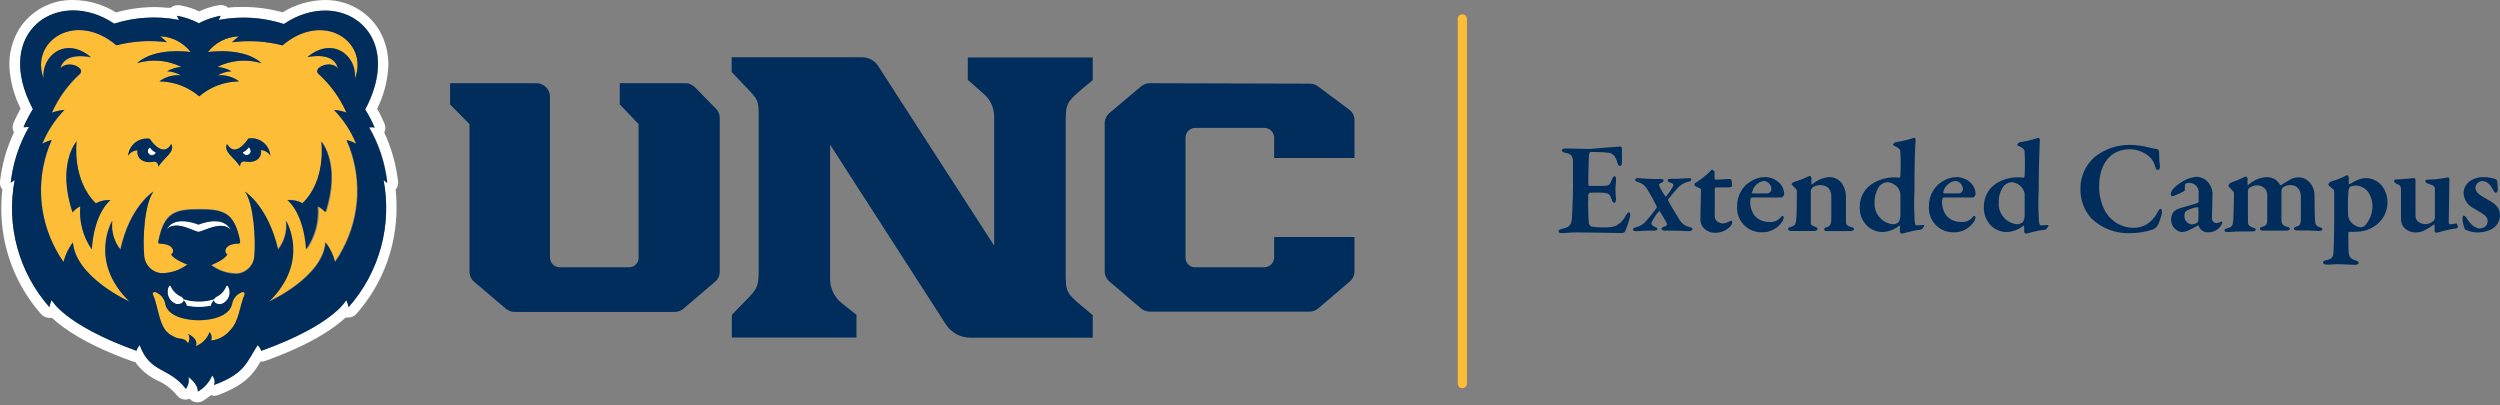
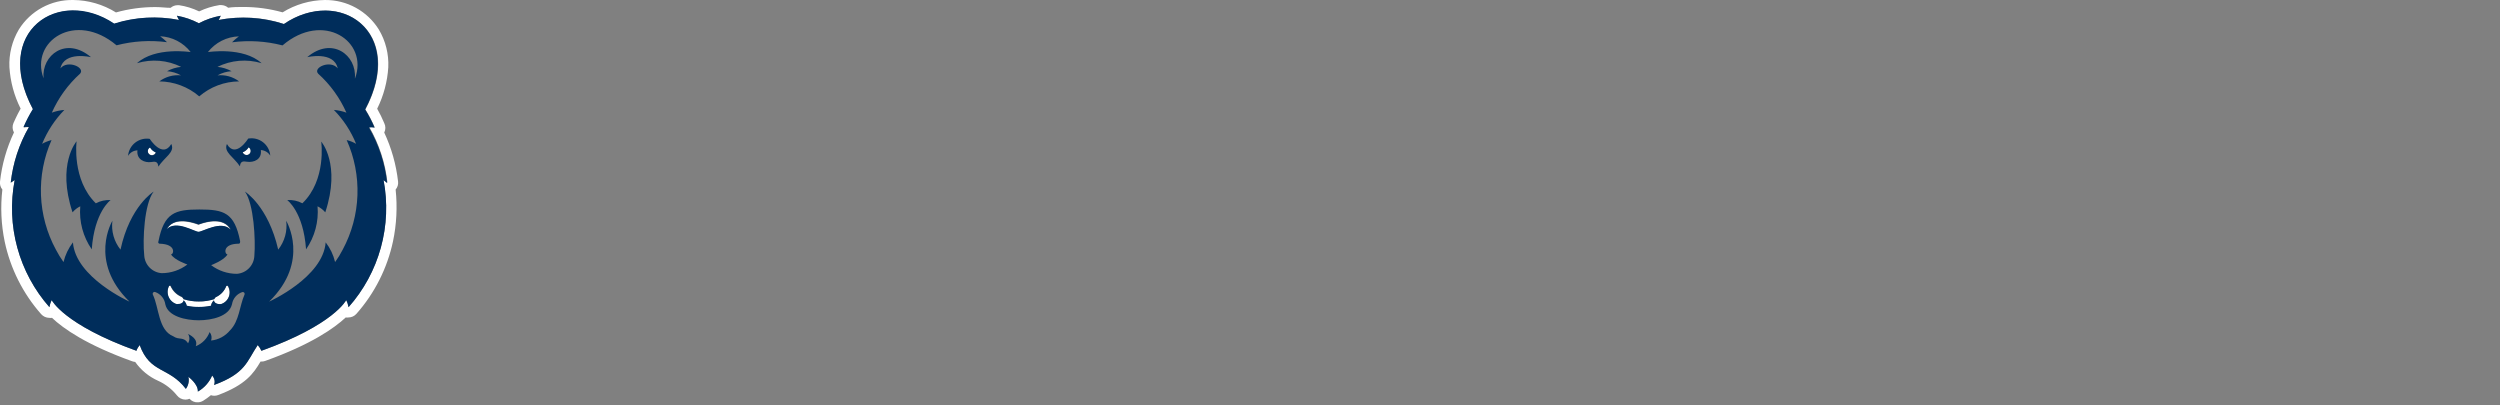
<svg xmlns="http://www.w3.org/2000/svg" fill="none" height="81" viewBox="0 0 500 81" width="500">
  <rect x="0" y="0" width="500" height="81" fill="#808080" stroke="none" />
  <clipPath id="a">
    <path d="m0 0h500v80.448h-500z" />
  </clipPath>
  <g clip-path="url(#a)">
-     <path d="m321.753 29.466c.775-.009 1.549-.066 2.317-.17.094 0 .283.17.32.339v2.826c0 .527-.188.735-.414.735s-.452-.396-.509-.641c-.339-1.488-1.074-1.884-1.695-1.997-1.213-.138-2.435-.188-3.655-.151-.113 0-.321.113-.339.735-.019.622-.151 4.333-.113 5.784 0 0 .113.264.263.264h2.11c1.884 0 1.884-.113 2.318-1.262.169-.396.339-.697.584-.697s.282.452.264.754c0 .735-.113 1.206-.113 1.884.004.629.042 1.258.113 1.884 0 .49-.132.81-.34.81-.207 0-.433-.32-.508-.584-.339-1.168-.678-1.357-1.715-1.432-1.036-.075-1.884 0-2.637 0-.113 0-.339.264-.339.32-.067 1.217-.067 2.438 0 3.655-.012.724.025 1.448.113 2.167.039.146.112.28.214.392.101.112.228.197.37.249.704.106 1.416.157 2.129.151.816.043 1.635-.033 2.43-.226.894-.36 1.629-1.028 2.072-1.884.377-.678.622-.923.829-.923.208 0 .245.546.208.772-.252 1.042-.586 2.063-.999 3.052 0 .188-.509.339-.641.339-.131 0-6.801-.132-8.779-.132s-2.054.132-3.014.132c-.49 0-.886 0-.886-.339s.339-.414.791-.527c1.338-.32 1.677-.584 1.884-1.997 0-1.112.208-3.127.208-6.387v-5.106c0-.772-.264-1.47-1.413-1.677-.547-.113-.829-.226-.829-.49 0-.264.433-.396.81-.396 1.243 0 3.41.094 4.785.094zm5.897 6.161c.527 0 1.733.17 2.882.17h1.602c.452 0 .584.113.584.32 0 .207-.113.32-.471.452s-.452.301-.452.471c.349.789.778 1.54 1.281 2.242.008.016.02.029.035.039s.032.014.05.014c.017 0 .035-.005.05-.014s.027-.023.034-.039c.481-.59.909-1.22 1.282-1.884.282-.396.188-.659-.227-.791-.697-.245-.772-.339-.772-.528s.264-.32.528-.32h1.488c.509 0 1.639-.132 2.11-.132s.584 0 .584.283-.17.301-.509.433c-.88.16-1.675.627-2.242 1.319-.64.697-1.055 1.225-1.884 2.204v.188c.245.546 1.564 2.751 2.355 3.994.209.338.483.631.806.86.324.23.691.392 1.078.477.528.132.66.283.66.452 0 .17-.32.396-.66.396-.339 0-2.524-.113-3.297-.113h-1.658c-.301 0-.584-.17-.584-.358s.189-.339.584-.452c.396-.113.735-.245.283-.999s-.791-1.432-1.206-2.035c-.012-.013-.027-.022-.043-.029s-.033-.01-.051-.01-.035.004-.051.01-.031.017-.043.029c-.623.694-1.132 1.482-1.507 2.336 0 .301.132.565.847.829.098.016.187.063.255.135s.111.163.122.261c0 .17-.377.283-.584.283h-1.243c-.923 0-1.583.113-2.242.113-.302 0-.829 0-.829-.32 0-.32.414-.396.64-.471.724-.176 1.38-.563 1.884-1.111.547-.584 1.395-1.658 2.224-2.77v-.283c-.564-1.171-1.193-2.309-1.885-3.41-.36-.669-.969-1.169-1.695-1.394-.509-.17-.735-.264-.735-.527 0-.264.245-.32.622-.32zm18.275.17c.113 0 .395.094.395.283s.095.772.095 1.074c0 .301-.509.32-.697.32h-2.506c-.058.001-.115.019-.162.053s-.083.081-.102.136v5.332c-.03.225-.009.454.063.67.072.216.192.412.352.574.372.288.829.447 1.3.452.403-.05.794-.178 1.149-.377.134-.097.289-.162.452-.188 0 0 .188.132.188.433-.07.283-.213.543-.414.754-.394.399-.863.714-1.381.928s-1.073.321-1.634.316c-.466.008-.929-.09-1.353-.286s-.799-.484-1.096-.845c-.403-.54-.579-1.216-.49-1.884 0-.961.113-4.804.113-5.652 0-.17-.452-.358-.998-.565-.089-.04-.166-.103-.222-.182s-.09-.173-.098-.27c-.006-.049.004-.099.027-.143.024-.044.06-.079.104-.102.994-.605 1.923-1.312 2.77-2.11.32-.358.509-.584.603-.584s.527.264.527.452v1.319s.132.245.245.245zm9.891.735c.32.295.575.654.75 1.053.175.399.266.829.267 1.265 0 .188-.263.64-.584.64h-5.821c-.062-.003-.122.013-.173.047s-.09.084-.11.141c-.082.307-.12.624-.113.942.054.876.34 1.721.829 2.449.36.421.808.757 1.313.985.505.228 1.053.342 1.607.334.441.052.888-.005 1.302-.166s.782-.421 1.072-.757c.113-.151.245-.301.358-.301s.226.17.226.339c-.016.233-.087.459-.207.659-.429.729-1.049 1.329-1.792 1.733s-1.583.6-2.428.565c-.68.006-1.354-.132-1.977-.402-.624-.271-1.183-.669-1.643-1.17s-.81-1.092-1.027-1.737c-.217-.644-.296-1.327-.233-2.004-.011-1.102.301-2.183.897-3.111s1.45-1.66 2.457-2.108c.67-.324 1.403-.497 2.147-.509 1.069-.019 2.103.38 2.883 1.112zm-5.464 1.884c-.006.059.01.119.045.168.034.049.086.083.144.096h2.826c.119.005.238-.014.35-.056s.214-.107.3-.189c.087-.083.155-.182.202-.292s.071-.228.071-.348c-.022-.398-.179-.776-.447-1.071s-.629-.489-1.023-.549c-.577.085-1.114.343-1.541.74s-.724.914-.851 1.483zm8.61-2.072c.725-.22 1.436-.484 2.129-.791.286-.166.589-.298.905-.396.094 0 .282.301.282.396v1.168c0 .245.189.132.189.132.928-.824 2.098-1.326 3.334-1.432.458-.013.913.075 1.333.258s.794.455 1.098.798c.69.92 1.031 2.055.96 3.203v4.804c0 .377.245.697.924.885.678.188.678.264.678.471 0 .207-.302.377-.754.377h-4.484c-.358 0-.716 0-.716-.358 0-.358.283-.339.641-.452.358-.113.735-.471.772-1.338.038-.867 0-4.145 0-4.917.01-.582-.199-1.146-.584-1.583-.424-.337-.946-.529-1.488-.546-.628-.032-1.247.154-1.752.528-.125.169-.215.361-.264.565v6.443c0 .32.113.565.923.829.245 0 .452.283.452.433 0 .151-.301.377-.734.377h-4.503c-.452 0-.697-.151-.697-.396s.264-.339.546-.414c.867-.283.999-.509 1.093-1.47.094-.961.132-2.92.132-5.652 0-.283-.189-.546-.773-1.074-.207-.226-.301-.301-.301-.377.072-.119.168-.222.282-.303.113-.081.241-.138.377-.168zm20.894-.81s.188-.132.207-.245c.105-1.65.105-3.305 0-4.955 0-.207 0-.641-1.111-1.112-.226-.113-.358-.207-.358-.264.04-.112.102-.215.183-.302s.179-.158.288-.206c1.122-.168 2.231-.419 3.316-.754.156-.083.331-.129.508-.132.113 0 .264.264.245.528-.113.999-.245 4.088-.245 10.023-.091 1.694-.091 3.393 0 5.087 0 1.62.208 1.884.452 1.884.245 0 .999-.094 1.319-.094.321 0 .151.188.151.207-.114.283-.303.531-.546.716-.941.109-1.873.286-2.789.528-.377.139-.769.234-1.168.283-.084-.019-.16-.064-.217-.128-.057-.064-.093-.144-.103-.23v-1.017c0-.396-.132-.207-.189-.17-.925.737-2.058 1.166-3.24 1.225-1.18.014-2.318-.44-3.165-1.262-.487-.495-.867-1.085-1.117-1.733s-.363-1.341-.334-2.035c-.01-1.013.263-2.009.789-2.874.526-.866 1.284-1.567 2.188-2.024 1.087-.603 2.3-.945 3.542-.999.465-.012.931.007 1.394.057zm-3.956 1.677c-.668.939-1.012 2.07-.98 3.222-.087 1.046.229 2.085.884 2.905.656.82 1.6 1.358 2.639 1.503.461.03.917-.111 1.281-.396.209-.383.331-.808.358-1.243v-4.559c-.093-.377-.252-.734-.471-1.055-.259-.331-.583-.606-.953-.807-.369-.201-.776-.324-1.195-.361-.603.055-1.162.338-1.563.791zm18.218-.678c.314.299.564.659.736 1.057.171.398.261.827.263 1.261 0 .188-.264.64-.566.64h-5.765c-.061-.003-.122.013-.173.047-.05.034-.089.084-.109.141-.082.307-.12.624-.113.942.053.876.34 1.721.829 2.449.36.421.808.757 1.313.985.504.228 1.053.342 1.607.334.441.052.888-.005 1.302-.166s.782-.421 1.072-.757c.113-.151.245-.301.339-.301s.245.17.245.339c-.016.233-.087.459-.207.659-.431.728-1.051 1.326-1.794 1.731-.743.405-1.581.601-2.427.568-.68.006-1.353-.132-1.976-.402-.624-.271-1.184-.669-1.644-1.17-.459-.501-.809-1.092-1.026-1.737-.217-.644-.297-1.327-.233-2.004-.013-1.1.296-2.18.889-3.107.592-.927 1.442-1.661 2.445-2.112.677-.326 1.416-.499 2.167-.509 1.049-0 2.059.397 2.826 1.112zm-5.464 1.884c-.005.03-.004.06.002.09.007.029.019.057.037.082.017.025.04.045.066.061.025.016.054.026.084.031h2.826c.119.005.238-.014.35-.056s.214-.107.3-.189c.087-.083.155-.182.202-.292s.071-.228.071-.348c-.022-.401-.183-.781-.454-1.077-.272-.295-.637-.488-1.034-.544-.587.074-1.137.328-1.576.725-.438.398-.743.921-.874 1.498zm16.033-2.882c.113 0 .189-.132.226-.245.105-1.65.105-3.305 0-4.955 0-.207 0-.641-1.111-1.112-.245-.113-.377-.207-.377-.264.09-.228.266-.411.49-.509 1.123-.168 2.231-.419 3.316-.754.156-.085.331-.131.509-.132.094 0 .263.264.226.528 0 .999-.226 4.088-.226 10.023-.092 1.694-.092 3.393 0 5.087 0 1.62.207 1.884.452 1.884s.998-.094 1.318-.094c.321 0 .151.188.151.207-.114.283-.303.531-.546.716-.947.111-1.885.287-2.807.528-.371.14-.757.235-1.15.283-.084-.019-.159-.064-.217-.128-.057-.064-.093-.144-.103-.23v-1.017c0-.396-.132-.207-.188-.17-.926.737-2.059 1.166-3.241 1.225-1.186.015-2.33-.439-3.184-1.262-.487-.495-.867-1.085-1.117-1.733-.249-.648-.363-1.341-.333-2.035-.025-1.004.229-1.996.735-2.864s1.242-1.579 2.128-2.053c1.082-.601 2.288-.942 3.523-.999.51-.012 1.02.013 1.526.075zm-3.956 1.677c-.667.939-1.011 2.07-.98 3.222-.086 1.049.233 2.091.892 2.911.659.82 1.607 1.356 2.65 1.498.455.025.903-.116 1.263-.396.225-.378.354-.804.376-1.243v-4.559c-.101-.377-.266-.734-.49-1.055-.254-.332-.575-.607-.941-.808-.367-.201-.771-.324-1.187-.36-.608.059-1.171.341-1.583.791zm28.825-7.781c.619.172 1.249.304 1.884.396.189 0 .396.32.396.716 0 .735 0 1.658.132 2.43.132.772-.151.999-.452.999-.302 0-.358-.32-.49-.716-.185-.72-.571-1.374-1.112-1.884-1.076-.957-2.459-1.498-3.9-1.526-4.201 0-6.179 3.316-6.179 7.329-.044 1.538.265 3.066.904 4.465.501 1.152 1.324 2.135 2.37 2.83s2.271 1.073 3.527 1.089c.891.015 1.772-.193 2.562-.603.957-.564 1.734-1.387 2.242-2.374.321-.584.509-.829.716-.829.208 0 .283.697.208.98-.184.792-.449 1.562-.792 2.299-.219.372-.548.668-.942.848-1.493.502-3.059.757-4.634.754-1.425.052-2.846-.185-4.176-.697-1.331-.512-2.544-1.287-3.568-2.28-1.457-1.642-2.232-3.778-2.166-5.972-.003-1.202.254-2.391.755-3.484.501-1.093 1.233-2.064 2.146-2.847 2.028-1.59 4.545-2.429 7.122-2.374 1.162.02 2.319.172 3.447.452zm12.36 7.423c.444.666.65 1.463.584 2.261 0 1.036-.113 4.183-.113 4.465-.011.135.007.27.051.398.045.128.115.245.208.344.092.099.203.178.327.232s.258.082.393.081c.318-.076.627-.183.923-.32h.151c.025.118.025.24 0 .358-.226.532-.604.986-1.086 1.304-.483.318-1.049.487-1.627.486-.424.044-.85-.056-1.209-.285-.36-.229-.631-.574-.769-.977 0-.094-.188-.151-.226-.094-.664.425-1.364.79-2.091 1.093-.376.133-.77.209-1.168.226-.609-.118-1.152-.456-1.528-.95-.375-.493-.556-1.107-.507-1.726.025-.485.195-.951.49-1.338.248-.297.574-.518.942-.641.584-.226 2.976-.885 3.598-1.074.302-.113.471-.301.471-.396v-2.035c-.044-.448-.247-.864-.572-1.175s-.75-.495-1.199-.52c-.295-.023-.59.043-.848.188-.113 0-.15.32-.15 1.206-.001.046-.012.092-.031.134-.02.042-.048.08-.082.111-.739.422-1.515.775-2.318 1.055-.093-.013-.18-.057-.245-.125s-.105-.157-.113-.252c0-.754.584-1.47 2.223-2.525.799-.511 1.699-.846 2.638-.98.57-.048 1.141.065 1.651.324.509.26.936.656 1.232 1.145zm-2.487 7.706c.14-.135.227-.315.245-.509.039-.778.039-1.558 0-2.336 0-.113 0-.283-.17-.283-.751.105-1.478.341-2.148.697-.32.245-.471.377-.471 1.055-.021.415.117.822.387 1.137.27.316.651.515 1.064.558.384-.021.758-.13 1.093-.32zm6.745-8.026c.979-.339 1.936-.742 2.863-1.206h.226c.12.08.207.201.245.339v1.131c0 .264 0 .245.189.151.981-.895 2.235-1.433 3.56-1.526.668-.022 1.326.162 1.884.528.351.296.645.653.867 1.055.067.026.141.026.207 0 .321-.207 1.413-.867 1.884-1.13.466-.263.992-.4 1.526-.396.425-.018.848.059 1.239.226s.74.417 1.022.735c.669.714 1.034 1.66 1.018 2.638 0 .867 0 3.617.131 5.294.006.256.102.502.271.695.168.193.399.32.653.36.339.113.527.264.527.433 0 .17-.264.339-.753.339-.49 0-1.395-.113-2.111-.113h-2.166c-.622 0-.66-.207-.66-.396s.245-.283.528-.396c.697-.207.791-.433.848-1.47v-4.484c.016-.504-.115-1.001-.377-1.432-.176-.283-.424-.513-.719-.669-.294-.156-.625-.23-.958-.216-.588-.042-1.169.147-1.62.528-.15.242-.223.525-.207.81v5.652c0 .603.188 1.093 1.111 1.357.302 0 .565.207.565.396s-.263.358-.697.358h-4.54c-.66 0-.754-.188-.754-.396 0-.207.17-.264.528-.377.697-.207.942-.471.942-1.413v-4.371c.091-.571-.016-1.156-.302-1.658-.197-.267-.456-.484-.754-.631-.298-.147-.627-.222-.96-.216-.583.013-1.148.203-1.62.546-.147.166-.228.381-.226.603v6.123c0 .565.207.904.923 1.149s.64.264.64.471c0 .207-.339.339-.716.339h-2.581c-.998 0-1.676.113-2.223.113-.546 0-.735-.113-.735-.339s.189-.32.66-.452c.923-.207.998-.565 1.111-1.696 0-.716.132-2.769.132-5.087 0-.245 0-.452-.169-.584-.622-.641-.942-.942-.942-1.112 0-.17.32-.546.49-.603zm30.031.414c.833.963 1.294 2.193 1.3 3.467.009.892-.192 1.773-.588 2.572-.397.799-.976 1.493-1.692 2.025-1.172.881-2.603 1.351-4.069 1.338-.427.033-.855.033-1.282 0-.113 0-.207.226-.207.358 0 1.206 0 3.335.094 3.919.095.584.208 1.112 1.263 1.413.527.17.716.377.716.565s-.415.358-.735.358c-.735 0-2.562-.132-3.504-.132-.66 0-1.018.094-2.148.094-.452 0-.754-.188-.754-.433s.264-.358.678-.471c1.244-.264 1.395-.584 1.451-2.129 0-.923.113-2.958.113-5.652v-5.652c0-.546-.094-.659-.207-.735-.452-.377-.98-.81-.98-.942.045-.138.118-.265.216-.372.097-.107.216-.192.349-.25.929-.254 1.831-.594 2.695-1.017.158-.115.337-.198.527-.245 0 0 .302.245.302.377v1.243c0 .094.131.207.207.17.502-.312 1.024-.589 1.564-.829.595-.255 1.236-.384 1.884-.377 1.068.085 2.068.561 2.807 1.338zm-6.199.396c-.154.205-.257.444-.301.697-.138 1.56-.169 3.127-.094 4.691-.013.424.078.844.263 1.225.222.398.534.74.909.998.376.258.807.426 1.258.49.3.018.597-.061.848-.226 1.031-1.074 1.605-2.506 1.601-3.994.003-1.145-.389-2.257-1.111-3.146-.533-.544-1.24-.884-1.997-.961-.469-.017-.937.06-1.376.226zm16.712 6.839c.14-.174.231-.382.263-.603v-5.916c-.017-.131-.068-.255-.147-.36s-.184-.189-.305-.243c-.414-.132-.716-.264-1.055-.396-.107-.031-.202-.092-.276-.175-.073-.084-.121-.186-.138-.296 0-.113.226-.264.433-.264 1.169-.023 2.334-.137 3.485-.339.21-.059.424-.097.641-.113.188 0 .264.32.264.414 0 .961-.132 7.668-.132 8.497 0 .094 0 .49.339.49.391-.087.788-.15 1.187-.188.113 0 .301.603.32.678.019.075-.188.301-.32.301-.91.118-1.81.301-2.694.546-.452.132-1.281.339-1.376.339-.076-.025-.144-.073-.194-.137-.051-.064-.081-.141-.088-.221v-1.093c0-.132-.113-.226-.17-.188-.587.452-1.218.843-1.884 1.168-.518.266-1.094.402-1.677.396-.531.023-1.059-.094-1.532-.339-.473-.245-.873-.608-1.162-1.056-.197-.439-.299-.913-.301-1.394v-5.84c0-.772-.452-.923-.886-1.112-.433-.188-.489-.32-.489-.546s.169-.301.433-.301c.735 0 3.542-.283 3.636-.283s.207.283.207.396v7.178c-.001.214.044.426.131.621.088.195.217.369.378.51.423.322.938.501 1.47.509.602-.023 1.18-.248 1.639-.641zm11.568-8.591c.322.062.638.157.942.283.136.114.223.276.244.452 0 .358.095 1.507.095 1.677 0 .17-.208.565-.396.565s-.414-.339-.584-.64c-.565-1.112-1.225-1.714-2.186-1.714-.347.027-.672.18-.915.429s-.386.579-.403.927c0 .942.998 1.526 2.317 2.261 2.28 1.206 2.6 2.148 2.6 3.335-.024.55-.192 1.085-.486 1.551s-.704.847-1.191 1.105c-.823.421-1.732.647-2.656.659-.929.035-1.851-.173-2.676-.603-.3-.684-.466-1.42-.489-2.167 0-.396.15-.603.263-.603s.452.283.622.603c.886 1.47 1.884 1.978 2.562 1.978.376-.017.74-.134 1.055-.339.171-.146.307-.328.399-.534.091-.205.135-.428.129-.653 0-.452-.207-.923-1.055-1.451s-1.018-.659-1.884-1.13c-.542-.29-.999-.714-1.329-1.232-.33-.518-.521-1.112-.555-1.726.012-.548.172-1.083.464-1.548.292-.464.705-.841 1.194-1.09.704-.384 1.496-.579 2.298-.565.545-.014 1.09.043 1.621.17zm-268.323-18.953c-.641-0-1.262.227-1.752.641l-6.33 5.332c-.297.253-.536.568-.698.922-.163.355-.246.741-.244 1.131v29.579c-.002.39.081.776.244 1.131.162.355.401.67.698.922l6.33 5.388c.49.414 1.111.641 1.752.641h31.916c.641 0 1.262-.227 1.752-.641l6.33-5.388c.297-.253.536-.568.699-.922.162-.355.245-.741.243-1.131v-6.839h-16.071v4.069c0 .261-.051.52-.152.761-.1.241-.248.46-.434.644-.185.184-.406.329-.648.428s-.501.148-.763.145h-13.847c-.256 0-.509-.051-.744-.152-.234-.101-.447-.248-.623-.433-.176-.185-.313-.404-.402-.644-.089-.24-.128-.495-.115-.75v-23.908c-.006-.512.188-1.006.539-1.379.351-.372.833-.594 1.345-.619h13.847c.263-.003.524.047.768.147.243.099.464.246.65.432.186.186.333.407.433.65.099.243.149.504.146.767v4.032h16.071v-7.536c.001-.417-.096-.828-.282-1.201-.187-.373-.458-.697-.792-.947l-6.217-4.635c-.466-.354-1.035-.546-1.62-.546zm-139.945 4.239 3.881 3.957v29.466c-.002.39.081.776.244 1.131.163.355.401.67.699.922l6.33 5.388c.49.414 1.111.641 1.752.64h32.028c.636-.003 1.249-.229 1.734-.64l6.33-5.388c.297-.253.536-.568.698-.922.163-.355.246-.741.244-1.131v-30.653c.005-.699-.258-1.373-.735-1.884l-4.201-4.277c-.492-.52-1.169-.825-1.884-.848h-13.188v4.239l3.768 3.938v26.659c.012.255-.027.51-.116.75-.089.239-.225.459-.402.644-.176.185-.388.332-.623.433s-.488.152-.743.152h-13.848c-.261.002-.521-.047-.763-.145s-.462-.244-.648-.428c-.186-.184-.333-.403-.434-.644-.1-.241-.152-.5-.152-.761v-32.142c.001-.699-.27-1.37-.755-1.873-.485-.503-1.147-.797-1.845-.822h-17.37zm76.001 8.045 23.154 35.947c.527.816 1.249 1.486 2.102 1.95.852.464 1.807.707 2.778.706h24.492v-4.503l-2.261-1.884c-3.052-2.6-3.146-2.788-3.146-6.801v-29.617c0-3.938.151-4.258 3.146-6.82l2.261-1.884v-4.522h-24.982v4.484l3.203 2.807c.65.565 1.171 1.262 1.528 2.046.358.783.543 1.634.544 2.495v25.811l-23.116-35.797c-.332-.575-.81-1.052-1.386-1.383-.576-.331-1.229-.504-1.893-.501h-26.112v2.939l2.939 3.09c2.43 2.525 2.468 2.638 2.468 6.048v29.428c0 4.428 0 4.578-3.109 7.668l-2.261 2.355v4.522h24.926v-4.54l-2.958-2.355c-.722-.571-1.306-1.298-1.707-2.127s-.61-1.738-.61-2.658z" fill="#002d5b" />
-     <path d="m292.456 77.641c-.12 0-.239-.024-.35-.071-.111-.047-.212-.115-.296-.201-.084-.086-.15-.188-.195-.3-.044-.112-.065-.232-.063-.352v-72.95c-.002-.119.019-.238.064-.349.044-.111.111-.212.195-.296.085-.084.185-.151.296-.196s.23-.066.349-.064c.121-.003.24.019.352.063.112.044.214.111.3.195.086.084.154.185.201.296.047.111.071.23.071.35v72.95c0 .245-.098.48-.271.653-.173.173-.408.27-.653.27zm-243.961-19.236c.068-.02.141-.02.209-0s.13.059.177.112c.047.053.079.119.09.189.012.07.003.142-.025.208-1.055 2.355-1.036 5.351-2.92 7.178-.944 1.139-2.297 1.863-3.768 2.016.1-.285.125-.59.072-.887-.053-.297-.181-.576-.373-.808-.234.641-.603 1.224-1.08 1.711-.477.487-1.053.867-1.689 1.115.565-1.507-1.281-2.28-1.545-2.468.177.282.271.609.271.942 0 .333-.094.66-.271.942-.904-1.357-1.79-.565-2.977-1.413-2.977-1.206-2.807-5.652-4.051-8.309-.033-.066-.046-.141-.037-.215.009-.074.04-.143.088-.199.048-.056.112-.097.184-.117s.147-.019.218.004c.523.179.988.495 1.346.917.358.421.596.931.688 1.476.528 2.393 4.032 3.184 6.67 3.184 2.638 0 6.123-.791 6.669-3.184.092-.548.332-1.06.694-1.482.362-.422.832-.737 1.36-.911zm20.724-30.446c1.553 3.47 2.289 7.249 2.151 11.048s-1.144 7.515-2.943 10.864c-.442.868-.952 1.7-1.526 2.487-.338-1.433-.981-2.776-1.884-3.938-.509 7.009-11.304 11.851-11.304 11.851 8.29-8.082 3.41-16.165 3.41-16.165.131 1.019.057 2.054-.218 3.044-.275.99-.745 1.915-1.383 2.721-1.941-8.666-6.538-11.549-6.538-11.549 1.884 2.412 2.223 9.646 1.884 12.793-.058.915-.448 1.778-1.096 2.427s-1.512 1.038-2.427 1.096c-1.858 0-3.664-.609-5.143-1.733 0 0 2.619-.961 3.278-2.167-.527.094-1.187-2.054 2.317-2.129.245-.094.283-.264.207-.49-1.13-5.652-3.259-6.349-8.158-6.349-4.898 0-7.046.622-8.177 6.349-.094.226 0 .396.188.49 3.504 0 2.845 2.223 2.317 2.129.659 1.206 3.278 2.167 3.278 2.167-1.479 1.125-3.285 1.733-5.143 1.733-.931-.055-1.809-.454-2.463-1.118-.654-.665-1.039-1.548-1.079-2.48-.264-3.146.132-10.381 1.884-12.793 0 0-4.654 2.882-6.632 11.606-.643-.803-1.118-1.727-1.396-2.718-.278-.99-.355-2.027-.224-3.047 0 0-4.785 8.158 3.504 16.203 0 0-10.777-4.842-11.304-11.851-.896 1.167-1.537 2.508-1.884 3.938-.567-.791-1.077-1.623-1.526-2.487-1.799-3.348-2.806-7.065-2.943-10.864s.599-7.578 2.152-11.048c-.66.164-1.294.417-1.884.754 1.034-2.525 2.543-4.827 4.446-6.782-.887.097-1.756.319-2.581.659 1.316-2.967 3.242-5.625 5.652-7.8 1.093-1.225-2.506-2.826-3.938-1.055.791-3.523 6.123-2.242 6.123-2.242-5.03-4.296-9.91-.471-9.514 4.145-2.751-7.423 6.368-13.546 14.507-6.594 3.295-.853 6.723-1.064 10.098-.622-.399-.425-.827-.821-1.281-1.187 1.201.036 2.38.336 3.451.88 1.072.544 2.01 1.318 2.747 2.266 0 0-7.084-1.112-10.739 2.223 2.932-.888 6.091-.625 8.836.735-.992.091-1.954.386-2.826.867.949.083 1.869.372 2.694.848-1.544-.153-3.09.277-4.333 1.206 2.933.025 5.762 1.086 7.988 2.996 2.219-1.909 5.042-2.971 7.969-2.996-1.237-.927-2.776-1.358-4.314-1.206.849-.481 1.796-.765 2.769-.829-.872-.481-1.834-.776-2.826-.867 2.745-1.36 5.904-1.623 8.836-.735-3.636-3.335-10.739-2.223-10.739-2.223.738-.949 1.676-1.723 2.747-2.266 1.071-.544 2.25-.844 3.451-.88-.486.362-.946.759-1.375 1.187 3.392-.456 6.84-.251 10.155.603 8.139-6.952 17.258-.829 14.507 6.594.396-4.616-4.559-8.44-9.42-4.22 0 0 5.332-1.281 6.104 2.242-1.432-1.771-5.03-.17-3.919 1.055 2.413 2.173 4.339 4.831 5.652 7.8-.806-.295-1.649-.479-2.506-.546 1.91 1.949 3.421 4.253 4.446 6.782-.652-.361-1.358-.616-2.091-.754zm-47.138 12.058c-1.008-.057-2.011.165-2.901.641-4.861-4.672-3.862-12.397-3.862-12.397s-4.013 4.578-.81 14.206c.423-.507.95-.919 1.545-1.206-.256 3.05.556 6.094 2.299 8.61.49-7.517 3.73-9.854 3.73-9.854zm12.171-11.21c-1.752 2.996-4.277-1.093-4.277-1.093-.511-.079-1.033-.053-1.534.078-.5.131-.968.364-1.375.684-.407.32-.743.72-.988 1.176-.245.456-.394.957-.437 1.472.197-.327.472-.6.801-.794.329-.194.701-.303 1.083-.317-.226 1.884 1.432 2.543 2.788 2.336.622-.094 1.3-.226 1.394.923 1.168-1.903 3.24-2.864 2.543-4.465zm13.791 4.465c.094-1.149.772-1.017 1.394-.923 1.375.207 3.033-.509 2.788-2.336.381.019.751.13 1.079.324.328.194.605.464.805.788-.043-.517-.192-1.02-.438-1.477-.246-.457-.584-.858-.993-1.178-.409-.32-.879-.552-1.382-.682-.503-.13-1.027-.154-1.539-.072 0 0-2.525 4.088-4.258 1.093-.772 1.601 1.3 2.562 2.543 4.465zm16.297-5.011s.999 7.668-3.768 12.34c-.891-.474-1.894-.695-2.901-.641 0 0 3.203 2.336 3.768 9.854 1.742-2.516 2.555-5.56 2.299-8.61.592.292 1.118.702 1.545 1.206 3.052-9.571-.942-14.149-.942-14.149z" fill="#febd36" />
    <path d="m65.036 2.129c8.139 0 14.281 8.007 8.045 19.763.721 1.155 1.351 2.364 1.884 3.617-.304-.063-.613-.101-.923-.113h-.188c1.974 3.411 3.212 7.197 3.636 11.116l-.791-.528c.86 4.495.678 9.127-.534 13.54s-3.42 8.489-6.456 11.914c-.081-.493-.24-.97-.471-1.413 0 0-2.412 4.899-16.956 10.136-.185-.418-.433-.806-.735-1.149-2.223 3.335-2.412 5.652-8.742 7.988.128-.317.16-.664.093-.998s-.23-.642-.47-.886c-.579 1.352-1.585 2.477-2.864 3.203.132-1.47-1.884-2.958-1.884-2.958.095.415.099.845.011 1.262-.088.416-.265.809-.519 1.15-3.41-4.465-7.14-3.014-9.232-8.761-.64.829-.64 1.149-.64 1.149-14.545-5.238-16.956-10.136-16.956-10.136-.228.443-.381.92-.452 1.413-3.025-3.427-5.224-7.501-6.429-11.91-1.205-4.409-1.384-9.035-.523-13.524l-.791.527c.433-3.916 1.671-7.701 3.636-11.116h-.132c-.31.012-.619.05-.923.113.537-1.251 1.167-2.46 1.884-3.617-6.274-11.775-.132-19.782 8.007-19.782 2.938.055 5.792.986 8.195 2.675 2.643-.875 5.412-1.308 8.195-1.281 1.607.001 3.209.159 4.785.471-.226-.414-.414-.848-.414-.848 1.533.271 3.014.779 4.39 1.507 1.371-.724 2.845-1.233 4.371-1.507-.118.292-.257.575-.414.848 1.601-.315 3.229-.473 4.861-.471 2.784-.025 5.552.408 8.195 1.281 2.404-1.689 5.258-2.621 8.195-2.675m0-2.129c-2.991.042-5.915.895-8.459 2.468-2.563-.718-5.213-1.079-7.875-1.074-1.036 0-2.054 0-3.014.151-.379-.324-.858-.51-1.357-.528h-.377c-1.41.223-2.781.648-4.069 1.262-1.274-.615-2.633-1.034-4.032-1.243h-.264c-.519.003-1.02.19-1.413.528-.98 0-1.884-.151-3.014-.151-2.675-.007-5.337.354-7.913 1.074-2.574-1.603-5.54-2.464-8.572-2.487-2.164-.04-4.302.482-6.204 1.516-1.902 1.034-3.504 2.543-4.648 4.381-1.349 2.275-2.004 4.894-1.884 7.536.179 2.886.941 5.707 2.242 8.29-.791 1.394-1.394 2.807-1.432 2.882-.13.3-.189.626-.173.953.016.327.108.645.267.931-1.468 3.101-2.41 6.425-2.788 9.835-.034.282-.01.568.071.84.081.272.217.525.4.742-.402 3.482-.243 7.006.471 10.438 1.141 5.377 3.652 10.368 7.291 14.488.203.229.453.413.732.54s.582.193.888.195c.181.026.365.026.546 0 2.28 2.167 6.914 5.407 16.033 8.685.194.071.397.115.603.132 1.159 1.645 2.741 2.947 4.578 3.768 1.47.661 2.761 1.662 3.768 2.92.199.262.455.474.749.621s.618.225.946.227c.285 0.0.567-.058.829-.17.198.229.445.412.721.536s.577.185.88.18c.399-.002.79-.112 1.13-.32.539-.336 1.055-.707 1.545-1.112.217.079.447.117.678.113.251.002.5-.043.735-.132 5.539-2.054 7.103-4.314 8.516-6.707h.226c.245.003.488-.042.716-.132 9.156-3.278 13.791-6.538 16.09-8.685.181.029.365.029.546 0 .304-.001.604-.067.88-.194.276-.127.522-.311.721-.541 3.644-4.119 6.162-9.11 7.31-14.488.716-3.405.894-6.902.527-10.362.186-.216.326-.468.41-.74s.112-.559.08-.842c-.384-3.401-1.319-6.716-2.769-9.816.149-.292.226-.615.226-.942s-.078-.65-.226-.942c-.412-.989-.884-1.951-1.413-2.883 1.286-2.587 2.042-5.406 2.223-8.29.121-2.642-.534-5.262-1.884-7.536-1.133-1.824-2.716-3.325-4.596-4.361-1.881-1.036-3.996-1.571-6.143-1.555zm-18.916 45.876c-1.394-2.336-4.522-1.62-6.387-.923-1.884-.697-4.993-1.413-6.368.923 1.884-1.884 5.539.527 6.368.527.829 0 4.559-2.374 6.387-.527zm-9.42 13.942c1.003.327 2.054.486 3.109.471 1.043.014 2.08-.145 3.071-.471.04-.114.106-.217.195-.299.089-.082.196-.141.313-.172.861-.437 1.531-1.174 1.884-2.072.018-.031.044-.057.076-.075s.067-.028.103-.028.072.009.103.028.058.044.076.075c.186.323.297.683.324 1.055.027.372-.031.745-.168 1.091-.138.346-.352.657-.627.908-.275.252-.603.438-.96.544-.791 0-1.319-.264-1.375-.772-.319.285-.532.67-.603 1.093-.794.163-1.601.245-2.412.245-.817.009-1.632-.073-2.43-.245-.09-.424-.315-.807-.64-1.093 0 .509-.546.829-1.357.772-.358-.106-.689-.29-.969-.538-.28-.248-.502-.554-.651-.897s-.221-.714-.211-1.088c.01-.374.101-.741.268-1.075 0-.132.32-.113.358 0 .406.92 1.137 1.658 2.054 2.072.114.037.218.098.306.18s.157.181.203.291zm-6.669-30.37c-.12.062-.224.154-.301.266-.077.112-.125.241-.141.376s.002.272.052.398c.05.126.13.238.233.327.103.088.227.15.359.179.133.029.27.026.401-.01.131-.036.251-.104.349-.198.098-.093.172-.21.215-.339-.491-.192-.902-.543-1.168-.999zm18.558.999c.063.167.177.309.326.407s.325.147.503.139c.108-.005.214-.031.312-.078.098-.046.185-.112.257-.193.072-.081.127-.175.162-.278.035-.102.049-.211.041-.319-.005-.139-.046-.275-.118-.393s-.175-.217-.296-.285c-.273.456-.691.808-1.187.999z" fill="#fff" />
    <path d="m60.477 40.657c4.861-4.672 3.768-12.34 3.768-12.34s3.994 4.522.81 14.149c-.427-.503-.953-.914-1.545-1.206.256 3.05-.556 6.094-2.299 8.61-.527-7.536-3.768-9.853-3.768-9.853 1.051-.08 2.104.143 3.033.64zm-6.425-9.533c-.201-.324-.477-.594-.805-.788-.328-.194-.698-.305-1.079-.324.245 1.884-1.413 2.543-2.788 2.336-.622-.094-1.3-.226-1.394.923-1.244-1.884-3.316-2.864-2.6-4.465 1.733 2.996 4.258-1.093 4.258-1.093.517-.091 1.047-.073 1.556.053.509.126.987.357 1.402.678s.758.725 1.008 1.187.401.97.442 1.493zm-3.919-.98c-.005-.139-.046-.275-.118-.394s-.175-.217-.296-.285c-.273.456-.691.808-1.187.999.063.167.177.309.326.407.149.098.325.147.503.139.108-.005.214-.031.312-.078.098-.046.185-.112.257-.193s.127-.175.162-.278c.035-.102.049-.211.041-.319zm26.584 5.878c.852 4.49.663 9.116-.552 13.522s-3.424 8.475-6.457 11.893c-.081-.493-.24-.97-.471-1.413 0 0-2.412 4.899-16.956 10.136-.185-.418-.433-.806-.735-1.149-2.223 3.335-2.412 5.652-8.742 7.988.128-.317.16-.664.093-.998s-.23-.642-.47-.886c-.579 1.352-1.585 2.477-2.864 3.203.132-1.47-1.884-2.958-1.884-2.958.095.415.099.845.011 1.262-.088.416-.265.809-.519 1.15-3.41-4.465-7.14-3.014-9.232-8.761-.641.829-.641 1.149-.641 1.149-14.545-5.238-16.956-10.136-16.956-10.136-.228.443-.381.92-.452 1.413-3.025-3.427-5.224-7.501-6.429-11.91-1.205-4.409-1.384-9.035-.523-13.524l-.791.527c.433-3.916 1.671-7.701 3.636-11.116-.362-.053-.73-.053-1.093 0 .537-1.251 1.167-2.46 1.884-3.617-8.252-15.562 5.2-24.492 16.259-17.088 4.192-1.321 8.65-1.567 12.962-.716-.226-.414-.414-.848-.414-.848 1.533.271 3.014.779 4.39 1.507 1.371-.724 2.845-1.233 4.371-1.507-.118.292-.257.575-.414.848 4.351-.831 8.841-.552 13.056.81 11.059-7.536 24.492 1.526 16.24 17.088.721 1.155 1.351 2.364 1.884 3.617-.368-.055-.743-.055-1.112 0 1.974 3.411 3.212 7.197 3.636 11.116zm-28.223 22.382c-.537.17-1.017.485-1.386.911-.369.426-.613.945-.705 1.501-.546 2.449-4.032 3.24-6.669 3.24-2.638 0-6.142-.791-6.67-3.184-.08-.559-.312-1.085-.671-1.52-.359-.435-.831-.763-1.364-.948-.071-.023-.146-.024-.218-.004s-.135.061-.184.117c-.048.056-.079.126-.088.199-.009.074.004.148.037.215 1.244 2.6 1.074 7.103 4.051 8.309 1.187.848 2.072 0 2.977 1.413.177-.282.271-.609.271-.942 0-.333-.094-.66-.271-.942.264.188 2.11.961 1.545 2.468.636-.247 1.212-.627 1.689-1.115.478-.487.846-1.071 1.08-1.711.192.233.321.511.373.808s.028.603-.072.887c1.471-.153 2.824-.877 3.768-2.016 1.884-1.884 1.884-4.823 2.92-7.178.024-.062.032-.13.021-.196-.01-.066-.038-.128-.08-.18-.042-.052-.097-.091-.16-.115-.062-.023-.13-.03-.196-.018zm-11.813 1.357c-.042-.107-.105-.204-.186-.285-.081-.081-.178-.144-.285-.186-.916-.415-1.647-1.153-2.054-2.072 0-.132-.32-.151-.358 0-.167.335-.258.702-.268 1.075-.01.374.062.745.211 1.088s.371.649.651.897.611.431.969.538c.81 0 1.319-.264 1.357-.772.325.286.55.669.641 1.093.798.172 1.614.254 2.43.245.81 0 1.618-.082 2.412-.245.071-.422.284-.808.603-1.093 0 .509.584.829 1.375.772.357-.107.685-.293.96-.544.275-.252.489-.562.627-.908s.195-.719.168-1.091c-.027-.372-.138-.732-.324-1.055-.018-.031-.044-.057-.076-.075-.031-.018-.067-.028-.103-.028s-.072.009-.103.028c-.031.018-.058.044-.076.075-.35.926-1.036 1.686-1.922 2.129-.107.038-.203.101-.281.182-.079.082-.137.18-.171.288-1.008.332-2.066.491-3.127.471-1.042.011-2.08-.148-3.071-.471zm9.42-13.942c-1.394-2.336-4.522-1.62-6.387-.923-1.884-.697-4.993-1.413-6.368.923 1.884-1.884 5.539.527 6.368.527.829 0 4.522-2.317 6.349-.471zm24.907-30.145c2.751-7.423-6.368-13.546-14.507-6.594-3.295-.853-6.723-1.064-10.098-.622.43-.428.889-.825 1.375-1.187-1.201.036-2.38.336-3.451.88-1.071.544-2.01 1.318-2.747 2.266 0 0 7.103-1.112 10.739 2.223-2.932-.888-6.091-.625-8.836.735.992.091 1.954.386 2.826.867-.987.059-1.947.342-2.807.829 1.538-.152 3.078.278 4.314 1.206-2.927.025-5.751 1.086-7.969 2.996-2.226-1.909-5.056-2.97-7.988-2.996 1.243-.929 2.789-1.359 4.333-1.206-.855-.482-1.808-.765-2.788-.829.872-.481 1.834-.776 2.826-.867-2.745-1.36-5.904-1.623-8.836-.735 3.655-3.335 10.739-2.223 10.739-2.223-.726-.94-1.648-1.71-2.702-2.257-1.054-.547-2.215-.857-3.402-.908.486.362.946.759 1.375 1.187-3.375-.442-6.803-.231-10.098.622-8.233-6.952-17.352-.829-14.601 6.594-.396-4.616 4.484-8.44 9.495-4.22 0 0-5.332-1.281-6.123 2.242 1.432-1.771 5.03-.17 3.938 1.055-2.41 2.175-4.336 4.832-5.652 7.8.806-.295 1.649-.479 2.506-.546-1.903 1.955-3.413 4.258-4.446 6.782.59-.337 1.224-.59 1.884-.754-1.541 3.475-2.264 7.258-2.114 11.056.15 3.799 1.17 7.512 2.981 10.855.449.864.959 1.696 1.526 2.487.347-1.43.988-2.771 1.884-3.938.509 7.009 11.304 11.851 11.304 11.851-8.29-8.082-3.41-16.165-3.41-16.165-.131 1.02-.054 2.057.224 3.047.278.99.753 1.915 1.396 2.718 1.884-8.723 6.632-11.606 6.632-11.606-1.884 2.412-2.223 9.646-1.884 12.793.057.909.441 1.767 1.082 2.415.641.648 1.495 1.041 2.403 1.108 1.858 0 3.664-.609 5.143-1.733 0 0-2.619-.885-3.278-2.035.527.094 1.187-2.054-2.317-2.129-.245-.094-.283-.264-.188-.49 1.13-5.652 3.259-6.349 8.177-6.349 4.917 0 7.027.622 8.158 6.349 0 .226 0 .396-.207.49-3.504 0-2.845 2.223-2.317 2.129-.659 1.206-3.278 2.167-3.278 2.167 1.479 1.125 3.285 1.733 5.143 1.733.934-.065 1.81-.475 2.458-1.151.648-.676 1.021-1.568 1.047-2.504.264-3.146-.113-10.381-1.884-12.793 0 0 4.654 2.883 6.651 11.606.638-.806 1.108-1.731 1.383-2.721.275-.99.349-2.025.218-3.044 0 0 4.88 8.082-3.41 16.165 0 0 10.777-4.842 11.304-11.851.903 1.162 1.546 2.505 1.884 3.938.574-.787 1.084-1.619 1.526-2.487 1.799-3.348 2.806-7.065 2.943-10.864.137-3.799-.599-7.578-2.151-11.048.661.158 1.296.412 1.884.754-1.026-2.529-2.536-4.833-4.446-6.782.856.067 1.699.251 2.506.546-1.313-2.969-3.24-5.627-5.652-7.8-1.111-1.225 2.487-2.826 3.919-1.055-.772-3.523-6.104-2.242-6.104-2.242 4.974-4.22 9.929-.396 9.533 4.22zm-36.719 13.188c.697 1.601-1.375 2.562-2.619 4.465-.094-1.149-.772-1.017-1.394-.923-1.357.207-3.014-.509-2.788-2.336-.382.014-.754.123-1.083.317-.329.194-.604.467-.801.794.043-.515.192-1.017.437-1.472.245-.456.581-.856.988-1.176s.875-.553 1.375-.684c.5-.131 1.022-.158 1.534-.079 0 0 2.562 4.032 4.314 1.036zm-3.109 1.639c-.491-.192-.902-.543-1.168-.999-.12.062-.224.154-.301.266s-.125.241-.141.376c-.015.135.002.272.052.398.05.126.13.239.233.327.103.088.227.15.359.179.133.029.27.026.401-.01s.251-.104.349-.198.172-.21.215-.339zm-11.963 10.211c-4.899-4.729-3.9-12.453-3.9-12.453s-4.013 4.578-.81 14.206c.423-.507.95-.919 1.545-1.206-.256 3.05.557 6.094 2.299 8.61.528-7.536 3.768-9.853 3.768-9.853-1.02-.064-2.038.158-2.939.64z" fill="#002d5b" />
  </g>
</svg>